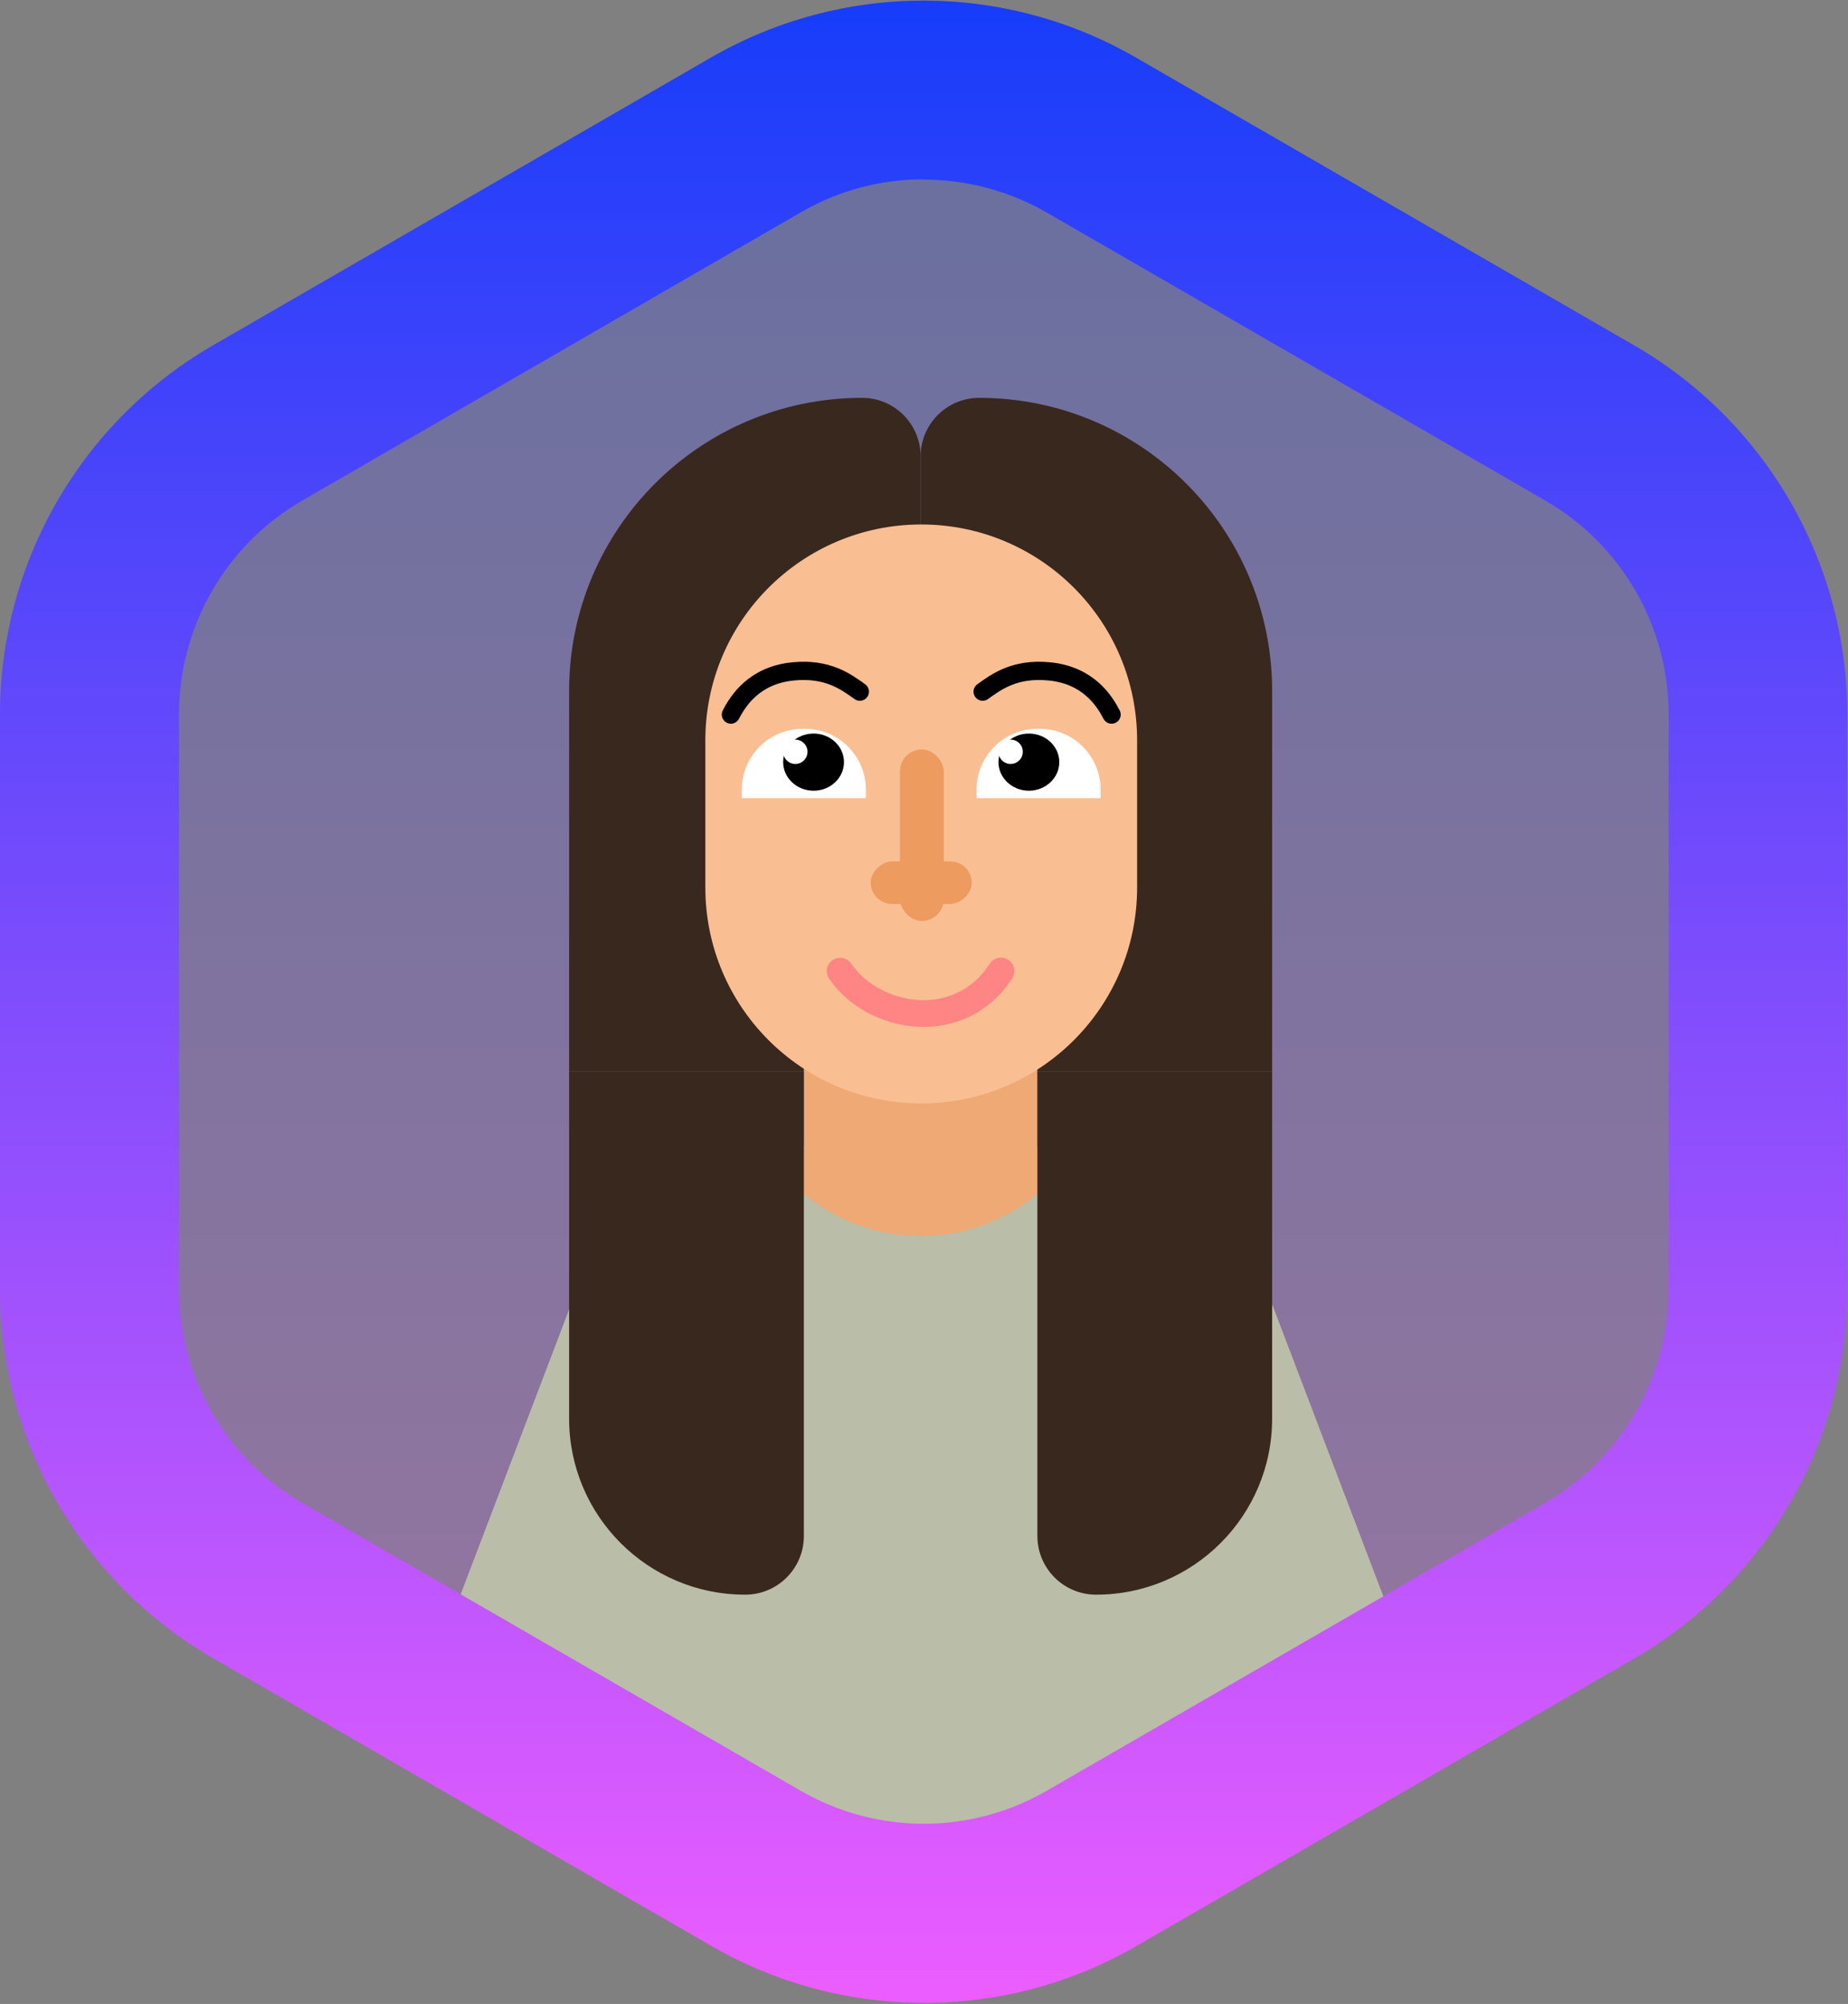
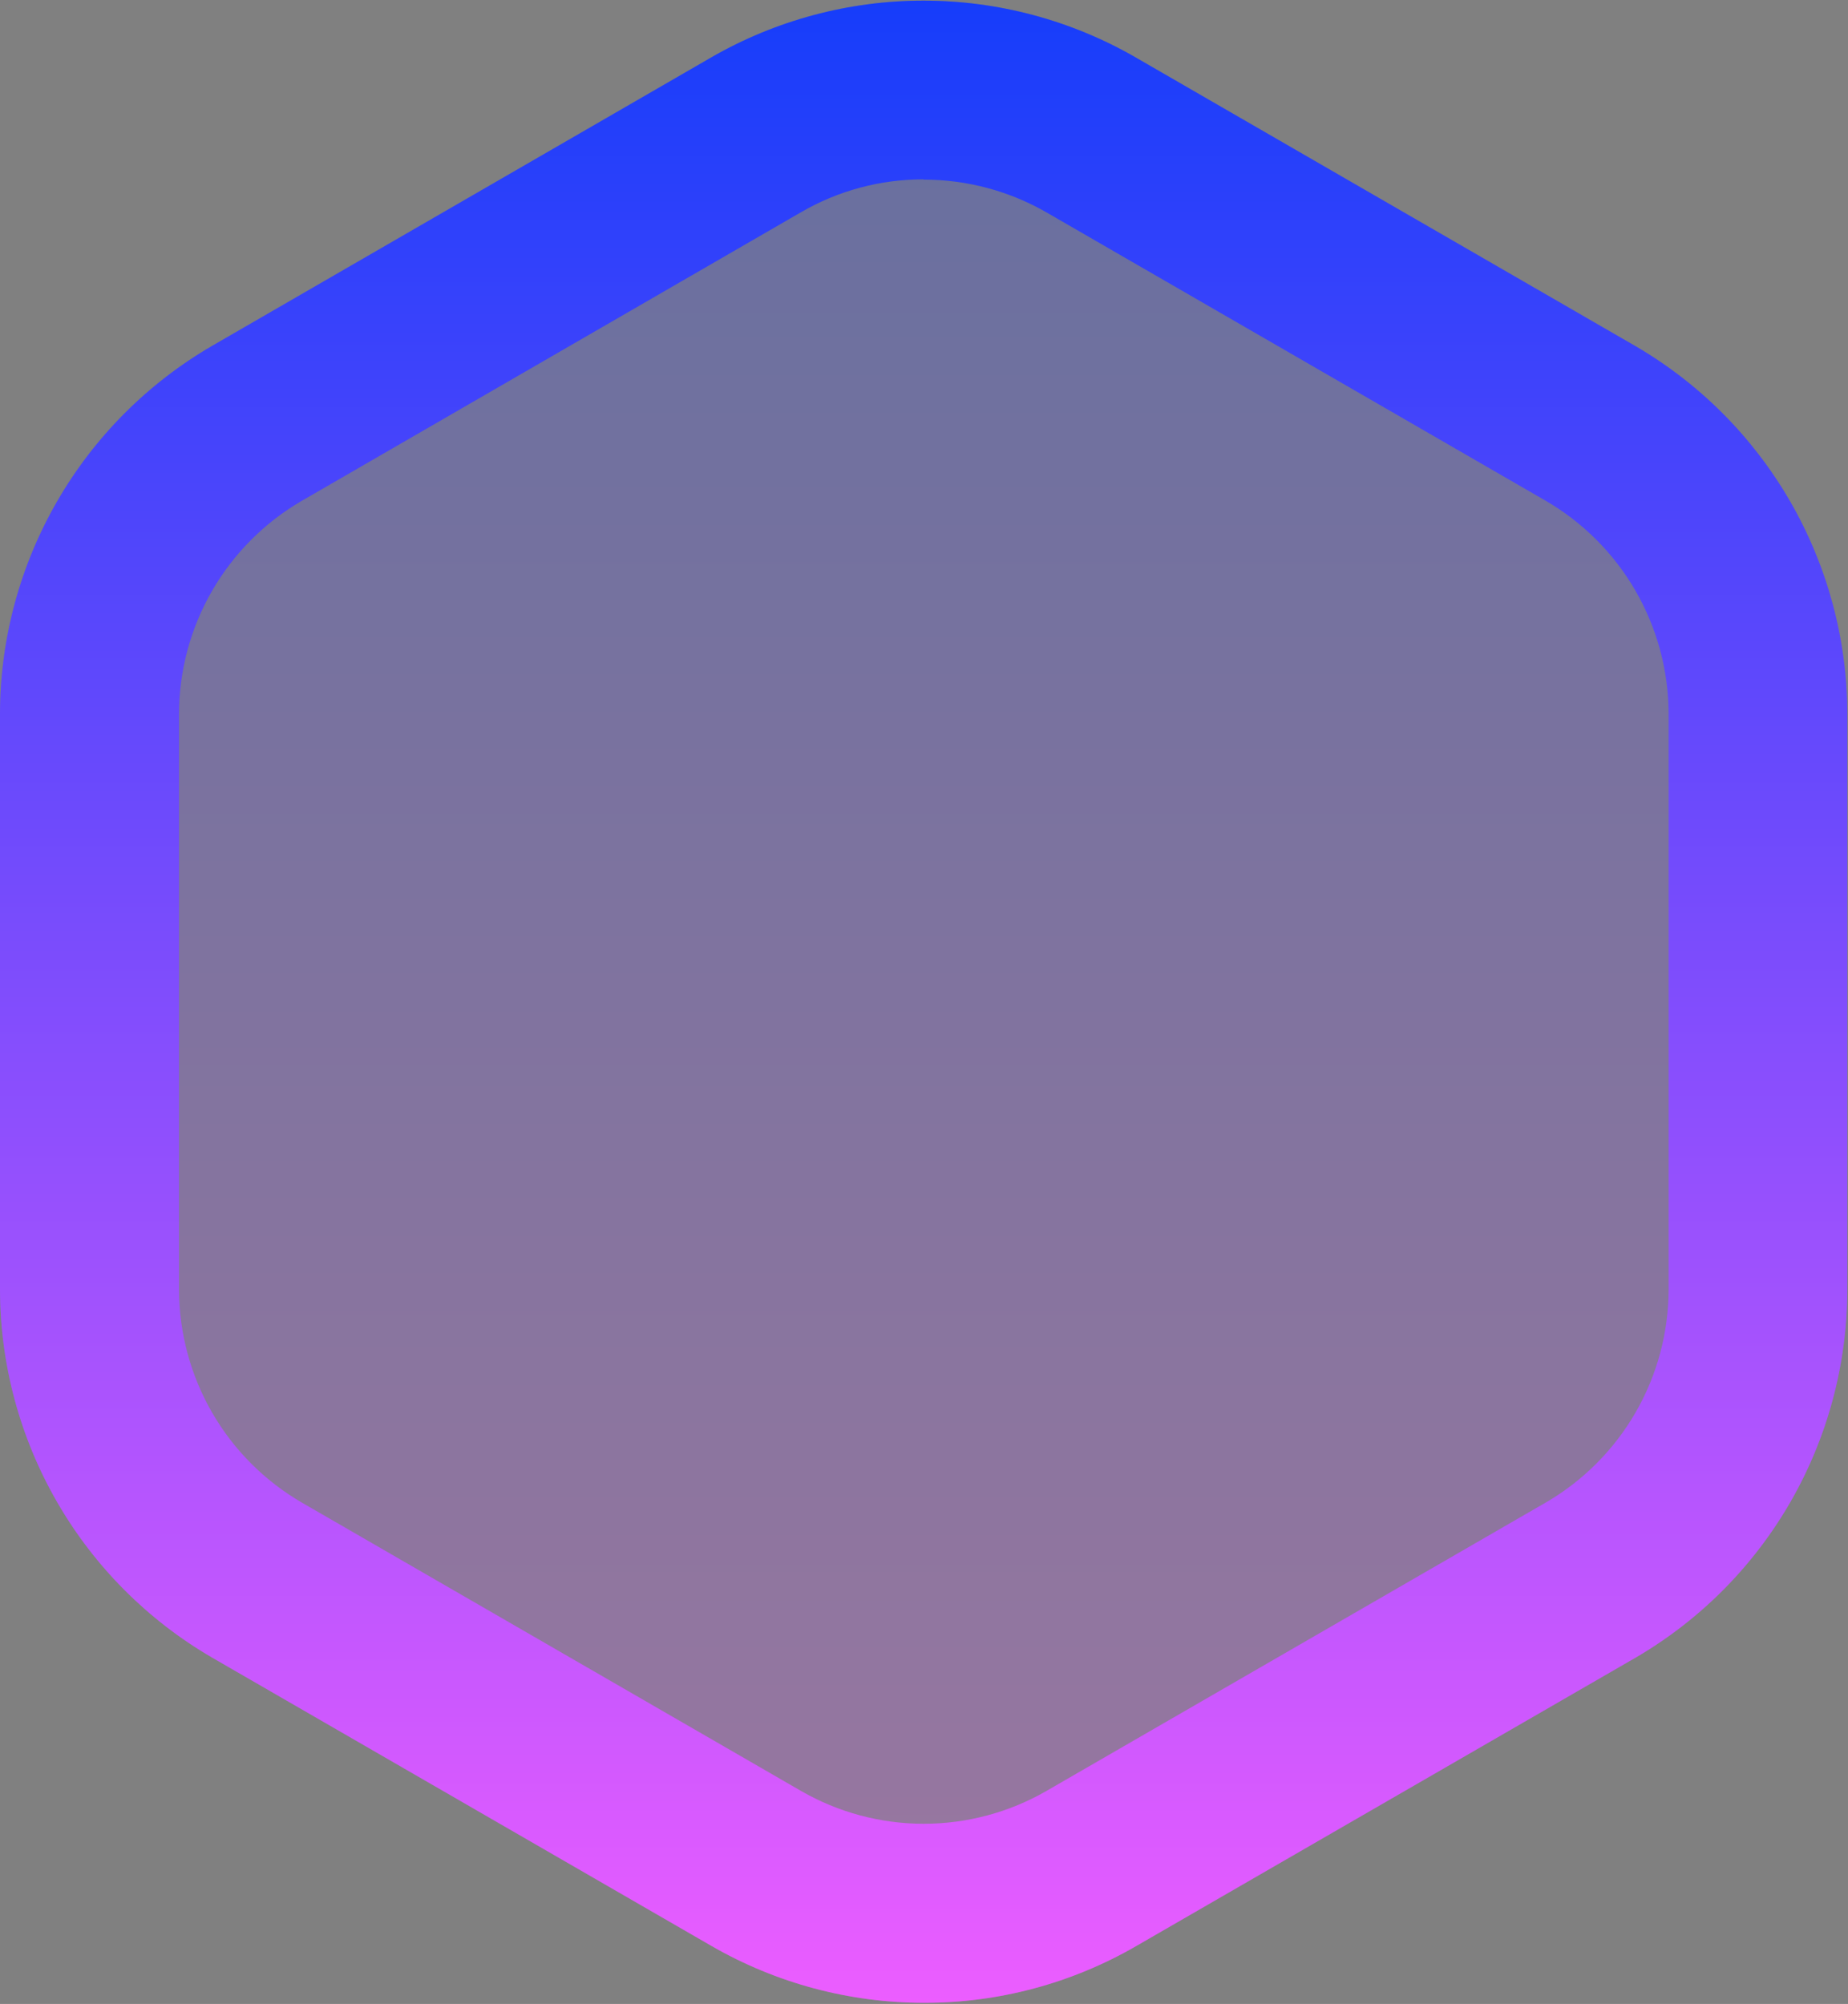
<svg xmlns="http://www.w3.org/2000/svg" width="1031" height="1118" viewBox="0 0 1031 1118" fill="none">
  <rect x="0" y="0" width="1031" height="1118" fill="#808080" stroke="none" />
  <path d="M515.583 1117.36C473.968 1117.38 433.08 1106.46 397.022 1085.68L118.422 924.811C82.498 903.941 52.664 874.029 31.888 838.05C11.112 802.072 0.118 761.28 0 719.734V397.945C0.129 356.425 11.119 315.66 31.877 279.701C52.635 243.741 82.439 213.838 118.33 192.961L396.791 32.043C432.798 11.287 473.629 0.361 515.19 0.361C556.751 0.361 597.582 11.287 633.589 32.043L912.189 192.961C948.103 213.83 977.93 243.736 998.706 279.705C1019.48 315.674 1030.48 356.454 1030.61 397.992V719.78C1030.51 761.292 1019.56 802.055 998.832 838.023C978.106 873.99 948.332 903.91 912.466 924.811L633.82 1085.73C597.889 1106.52 557.096 1117.43 515.583 1117.36Z" fill="url(#paint0_linear_3376_2309)" fill-opacity="0.25" />
  <mask id="mask0_3376_2309" style="mask-type:alpha" maskUnits="userSpaceOnUse" x="0" y="0" width="1031" height="1118">
-     <path d="M515.583 1117.36C473.968 1117.38 433.08 1106.46 397.022 1085.68L118.422 924.811C82.498 903.941 52.664 874.029 31.888 838.05C11.112 802.072 0.118 761.28 0 719.734V397.945C0.129 356.425 11.119 315.66 31.877 279.701C52.635 243.741 82.439 213.838 118.33 192.961L396.791 32.043C432.798 11.287 473.629 0.361 515.19 0.361C556.751 0.361 597.582 11.287 633.589 32.043L912.189 192.961C948.103 213.83 977.93 243.736 998.706 279.705C1019.48 315.674 1030.48 356.454 1030.61 397.992V719.78C1030.51 761.292 1019.56 802.055 998.832 838.023C978.106 873.99 948.332 903.91 912.466 924.811L633.82 1085.73C597.889 1106.52 557.096 1117.43 515.583 1117.36Z" fill="url(#paint1_linear_3376_2309)" />
-   </mask>
+     </mask>
  <g mask="url(#mask0_3376_2309)">
    <path d="M513.616 597.877H709.718V385.376C709.718 295.123 636.553 221.958 546.3 221.958C528.249 221.958 513.616 236.591 513.616 254.642V597.877Z" fill="#39281E" />
    <path d="M513.616 597.877H317.514V385.376C317.514 295.123 390.679 221.958 480.933 221.958C498.983 221.958 513.616 236.591 513.616 254.642V597.877Z" fill="#39281E" />
    <path d="M344.649 673.207C344.649 654.469 359.839 639.279 378.577 639.279H654.07C672.808 639.279 687.998 654.469 687.998 673.207V922.915C687.998 1017.73 611.137 1094.59 516.324 1094.59C421.511 1094.59 344.649 1017.73 344.649 922.915V673.207Z" fill="#BABDA7" />
    <path d="M344.649 673.207C344.649 654.469 359.839 639.279 378.577 639.279H654.07C672.808 639.279 687.998 654.469 687.998 673.207V922.915C687.998 1017.73 611.137 1094.59 516.324 1094.59C421.511 1094.59 344.649 1017.73 344.649 922.915V673.207Z" fill="#BABDA7" />
    <path d="M344.649 673.207C344.649 654.469 359.839 639.279 378.577 639.279H654.07C672.808 639.279 687.998 654.469 687.998 673.207V922.915C687.998 1017.73 611.137 1094.59 516.324 1094.59C421.511 1094.59 344.649 1017.73 344.649 922.915V673.207Z" fill="#BABDA7" />
    <rect width="362.195" height="101.069" rx="33.928" transform="matrix(-0.356 0.935 0.935 0.356 355.466 631.141)" fill="#BABDA7" />
    <rect width="362.195" height="101.069" rx="33.928" transform="matrix(-0.356 0.935 0.935 0.356 355.466 631.141)" fill="#BABDA7" />
-     <rect width="362.195" height="101.069" rx="33.928" transform="matrix(-0.356 0.935 0.935 0.356 355.466 631.141)" fill="#BABDA7" />
    <rect x="671.85" y="628.424" width="362.196" height="101.069" rx="33.928" transform="rotate(69.155 671.85 628.424)" fill="#BABDA7" />
    <rect x="671.85" y="628.424" width="362.196" height="101.069" rx="33.928" transform="rotate(69.155 671.85 628.424)" fill="#BABDA7" />
    <rect x="671.85" y="628.424" width="362.196" height="101.069" rx="33.928" transform="rotate(69.155 671.85 628.424)" fill="#BABDA7" />
    <rect x="448.475" y="593.877" width="130.282" height="52.927" fill="#EFA975" />
-     <path d="M393.51 413.041C393.51 346.522 447.434 292.598 513.953 292.598C580.472 292.598 634.397 346.522 634.397 413.041V495.146C634.397 561.665 580.472 615.59 513.953 615.59C447.434 615.59 393.51 561.665 393.51 495.146V413.041Z" fill="#FABE93" />
+     <path d="M393.51 413.041C580.472 292.598 634.397 346.522 634.397 413.041V495.146C634.397 561.665 580.472 615.59 513.953 615.59C447.434 615.59 393.51 561.665 393.51 495.146V413.041Z" fill="#FABE93" />
    <path fill-rule="evenodd" clip-rule="evenodd" d="M424.729 639.344C444.037 669.643 476.643 689.549 513.614 689.549C550.585 689.549 583.191 669.643 602.5 639.344H424.729Z" fill="#EFA975" />
    <rect x="502.083" y="418.127" width="24.428" height="95.676" rx="12.214" fill="#ED9B5F" />
    <rect x="542.113" y="480.553" width="23.749" height="56.32" rx="11.875" transform="rotate(90 542.113 480.553)" fill="#ED9B5F" />
    <path d="M413.863 440.531C413.863 421.793 429.053 406.604 447.791 406.604H449.148C467.886 406.604 483.076 421.793 483.076 440.531V445.281H413.863V440.531Z" fill="white" />
-     <ellipse cx="453.895" cy="425.188" rx="16.964" ry="15.946" fill="black" />
    <circle cx="443.716" cy="419.42" r="6.786" fill="white" />
    <path d="M614.047 440.531C614.047 421.793 598.857 406.604 580.119 406.604H578.762C560.024 406.604 544.834 421.793 544.834 440.531V445.281H614.047V440.531Z" fill="white" />
    <ellipse cx="574.015" cy="425.188" rx="16.964" ry="15.946" fill="black" />
    <circle cx="563.836" cy="419.42" r="6.786" fill="white" />
    <path d="M558.438 541.714C535.789 577.074 487.587 569.369 468.73 541.79" stroke="#FF8484" stroke-width="14.928" stroke-linecap="round" />
    <path d="M548.223 385.872C555.682 380.544 566.05 372.599 585.616 374.58C607.056 376.751 616.052 390.744 620.149 398.66" stroke="black" stroke-width="10.178" stroke-linecap="round" />
    <path d="M479.694 385.872C472.235 380.544 461.867 372.599 442.301 374.58C420.861 376.751 411.865 390.744 407.768 398.66" stroke="black" stroke-width="10.178" stroke-linecap="round" />
    <path d="M578.758 597.877H709.719V791.435C709.719 845.68 665.744 889.655 611.498 889.655C593.416 889.655 578.758 874.997 578.758 856.915V597.877Z" fill="#39281E" />
    <path d="M448.475 597.877H317.514V791.435C317.514 845.68 361.489 889.655 415.734 889.655C433.816 889.655 448.475 874.997 448.475 856.915V597.877Z" fill="#39281E" />
  </g>
  <path d="M515.583 1117.36C473.968 1117.38 433.08 1106.46 397.022 1085.68L118.422 924.811C82.498 903.941 52.664 874.029 31.888 838.05C11.112 802.072 0.118 761.28 0 719.734V397.945C0.129 356.425 11.119 315.66 31.877 279.701C52.635 243.741 82.439 213.838 118.33 192.961L396.791 32.043C432.798 11.287 473.629 0.361 515.19 0.361C556.751 0.361 597.582 11.287 633.589 32.043L912.189 192.961C948.103 213.83 977.93 243.736 998.706 279.705C1019.48 315.674 1030.48 356.454 1030.61 397.992V719.78C1030.51 761.292 1019.56 802.055 998.832 838.023C978.106 873.99 948.332 903.91 912.466 924.811L633.82 1085.73C597.889 1106.52 557.096 1117.43 515.583 1117.36ZM515.259 100.063C491.295 100.015 467.745 106.317 447.008 118.328L168.408 279.385C147.637 291.452 130.383 308.744 118.361 329.543C106.34 350.341 99.968 373.923 99.88 397.945V719.734C99.974 743.773 106.358 767.368 118.396 788.175C130.434 808.983 147.708 826.278 168.501 838.341L446.916 999.166C467.729 1011.16 491.329 1017.47 515.352 1017.47C539.374 1017.47 562.975 1011.16 583.788 999.166L862.388 838.249C883.159 826.181 900.413 808.889 912.435 788.091C924.456 767.292 930.828 743.71 930.916 719.688V397.945C930.822 373.907 924.438 350.311 912.4 329.504C900.362 308.697 883.088 291.402 862.295 279.338L583.88 118.513C563.003 106.51 539.341 100.196 515.259 100.202V100.063Z" fill="url(#paint2_linear_3376_2309)" />
  <defs>
    <linearGradient id="paint0_linear_3376_2309" x1="515.306" y1="0.361" x2="515.306" y2="1117.36" gradientUnits="userSpaceOnUse">
      <stop stop-color="#163DFA" />
      <stop offset="1" stop-color="#EC5DFF" />
    </linearGradient>
    <linearGradient id="paint1_linear_3376_2309" x1="515.306" y1="0.361" x2="515.306" y2="1117.36" gradientUnits="userSpaceOnUse">
      <stop stop-color="#163DFA" />
      <stop offset="1" stop-color="#EC5DFF" />
    </linearGradient>
    <linearGradient id="paint2_linear_3376_2309" x1="515.306" y1="0.361" x2="515.306" y2="1117.36" gradientUnits="userSpaceOnUse">
      <stop stop-color="#163DFA" />
      <stop offset="1" stop-color="#EC5DFF" />
    </linearGradient>
  </defs>
</svg>